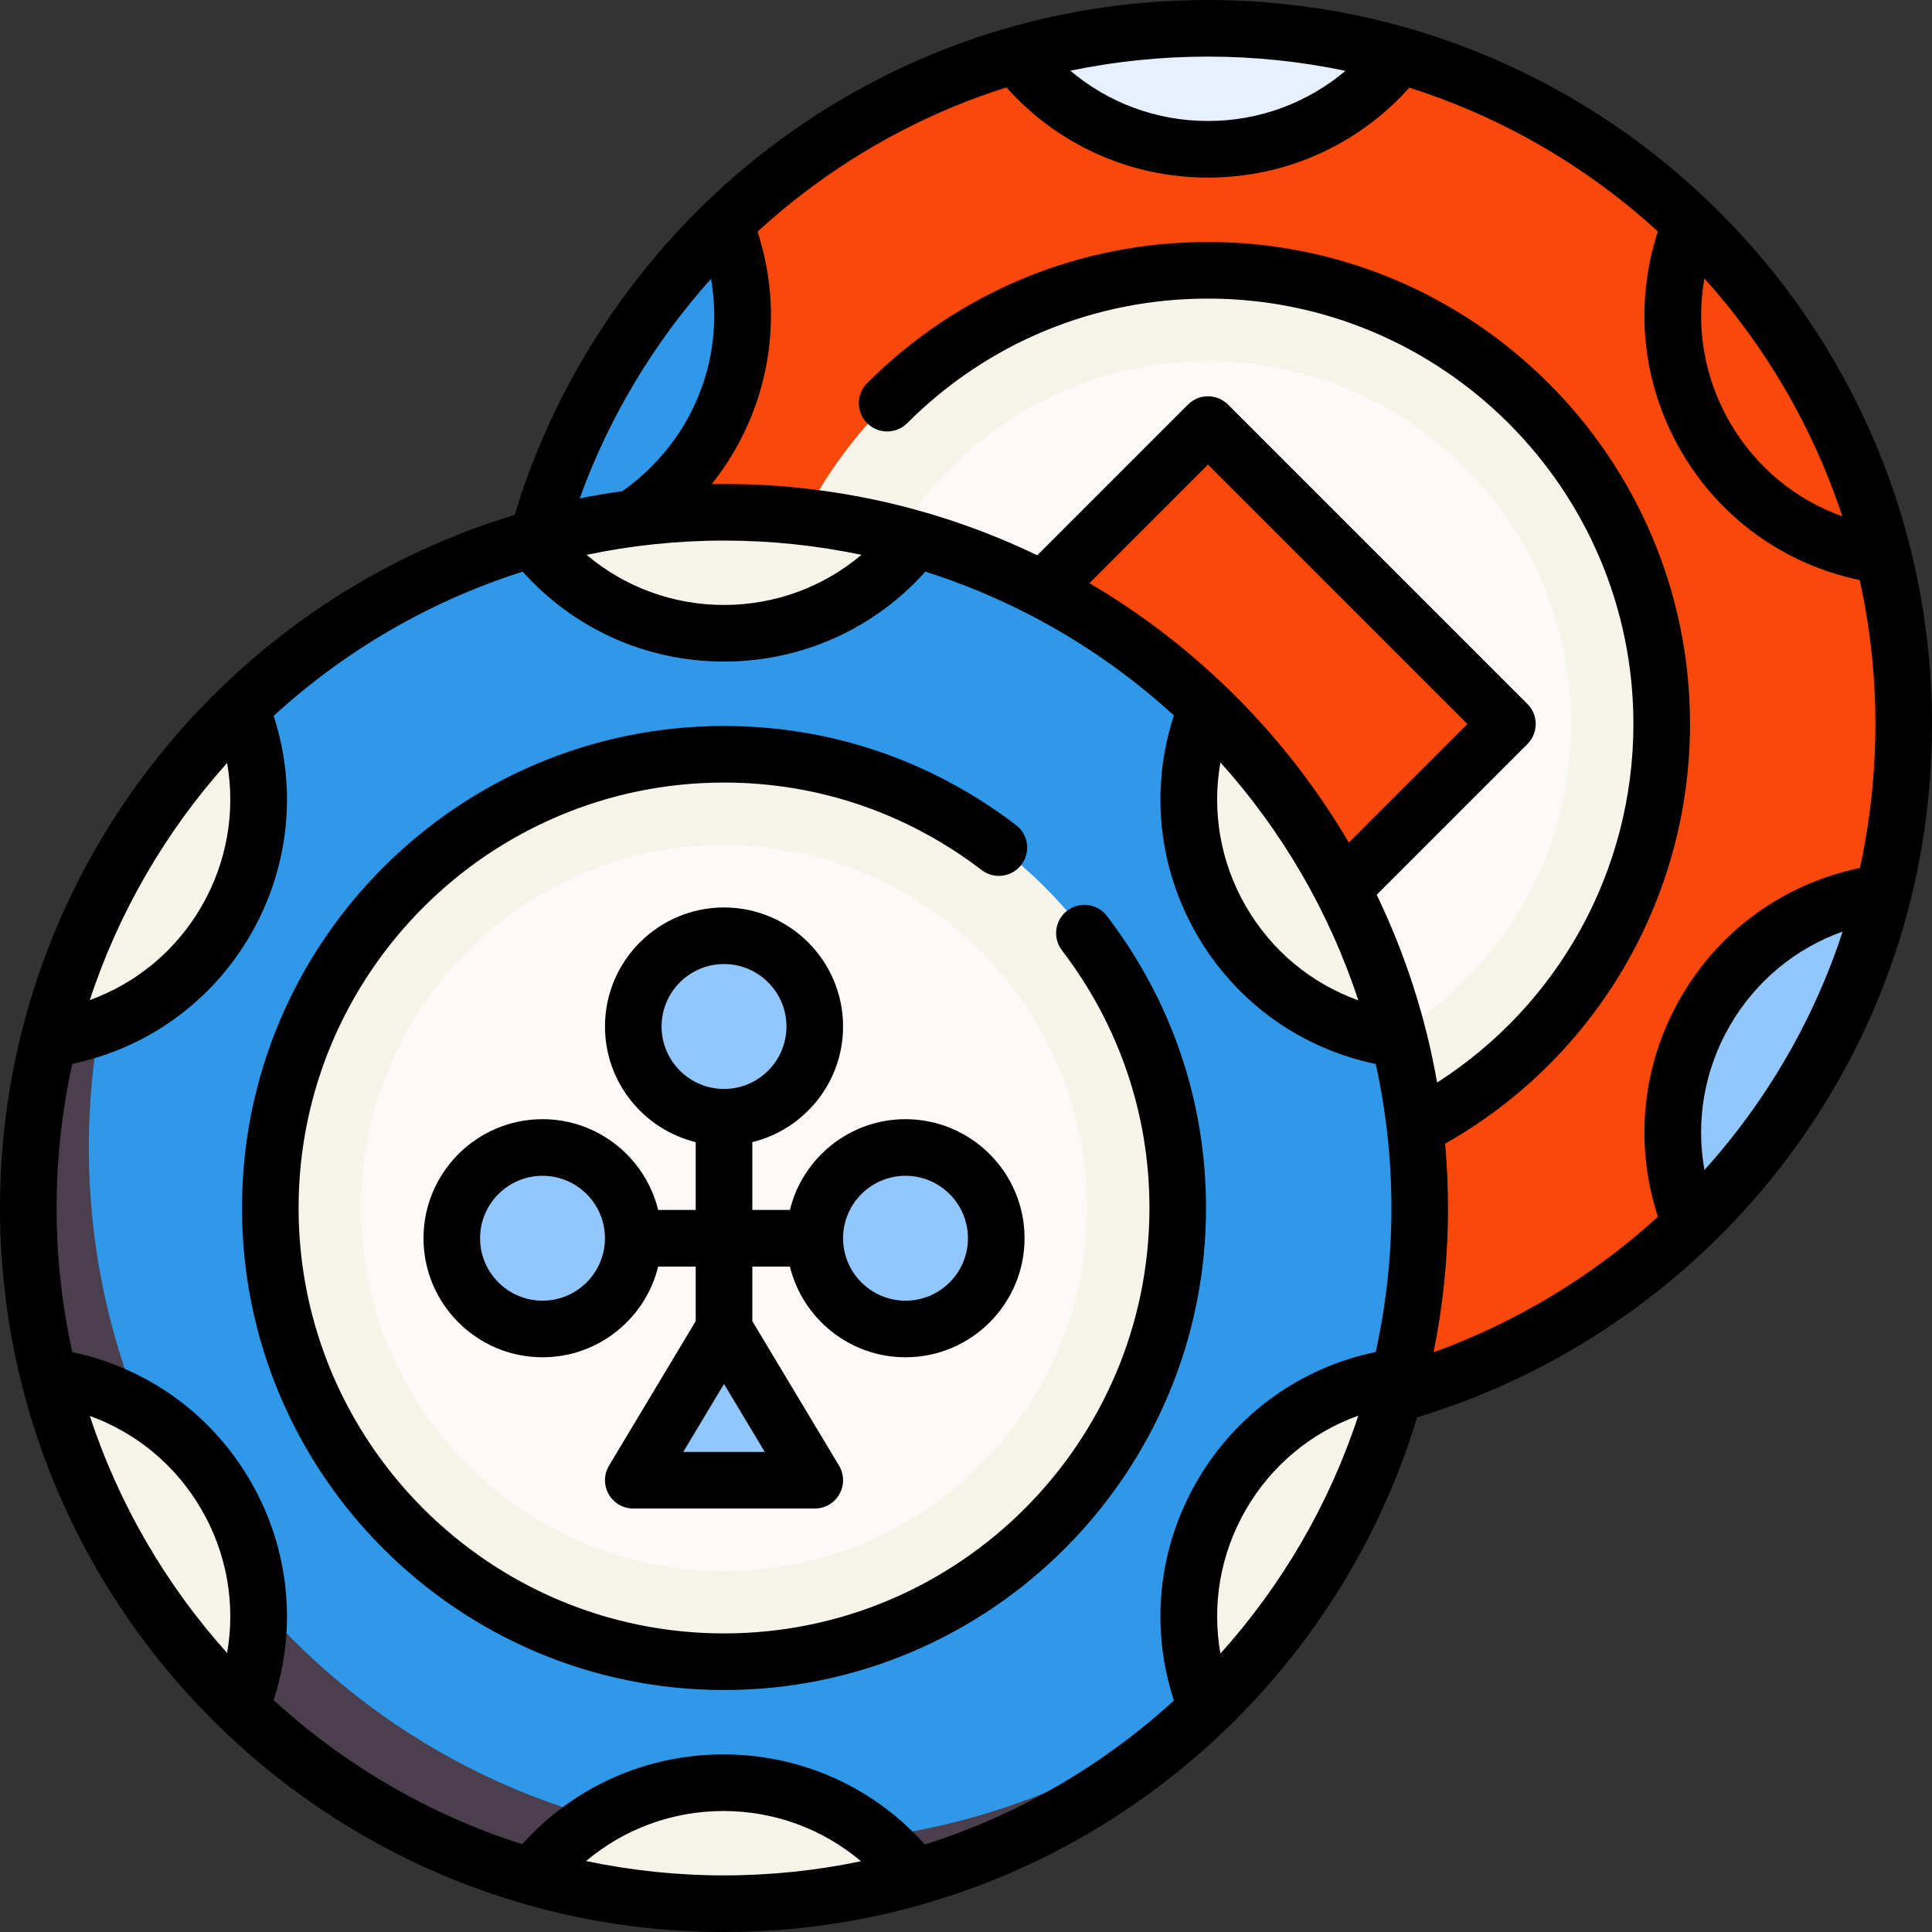
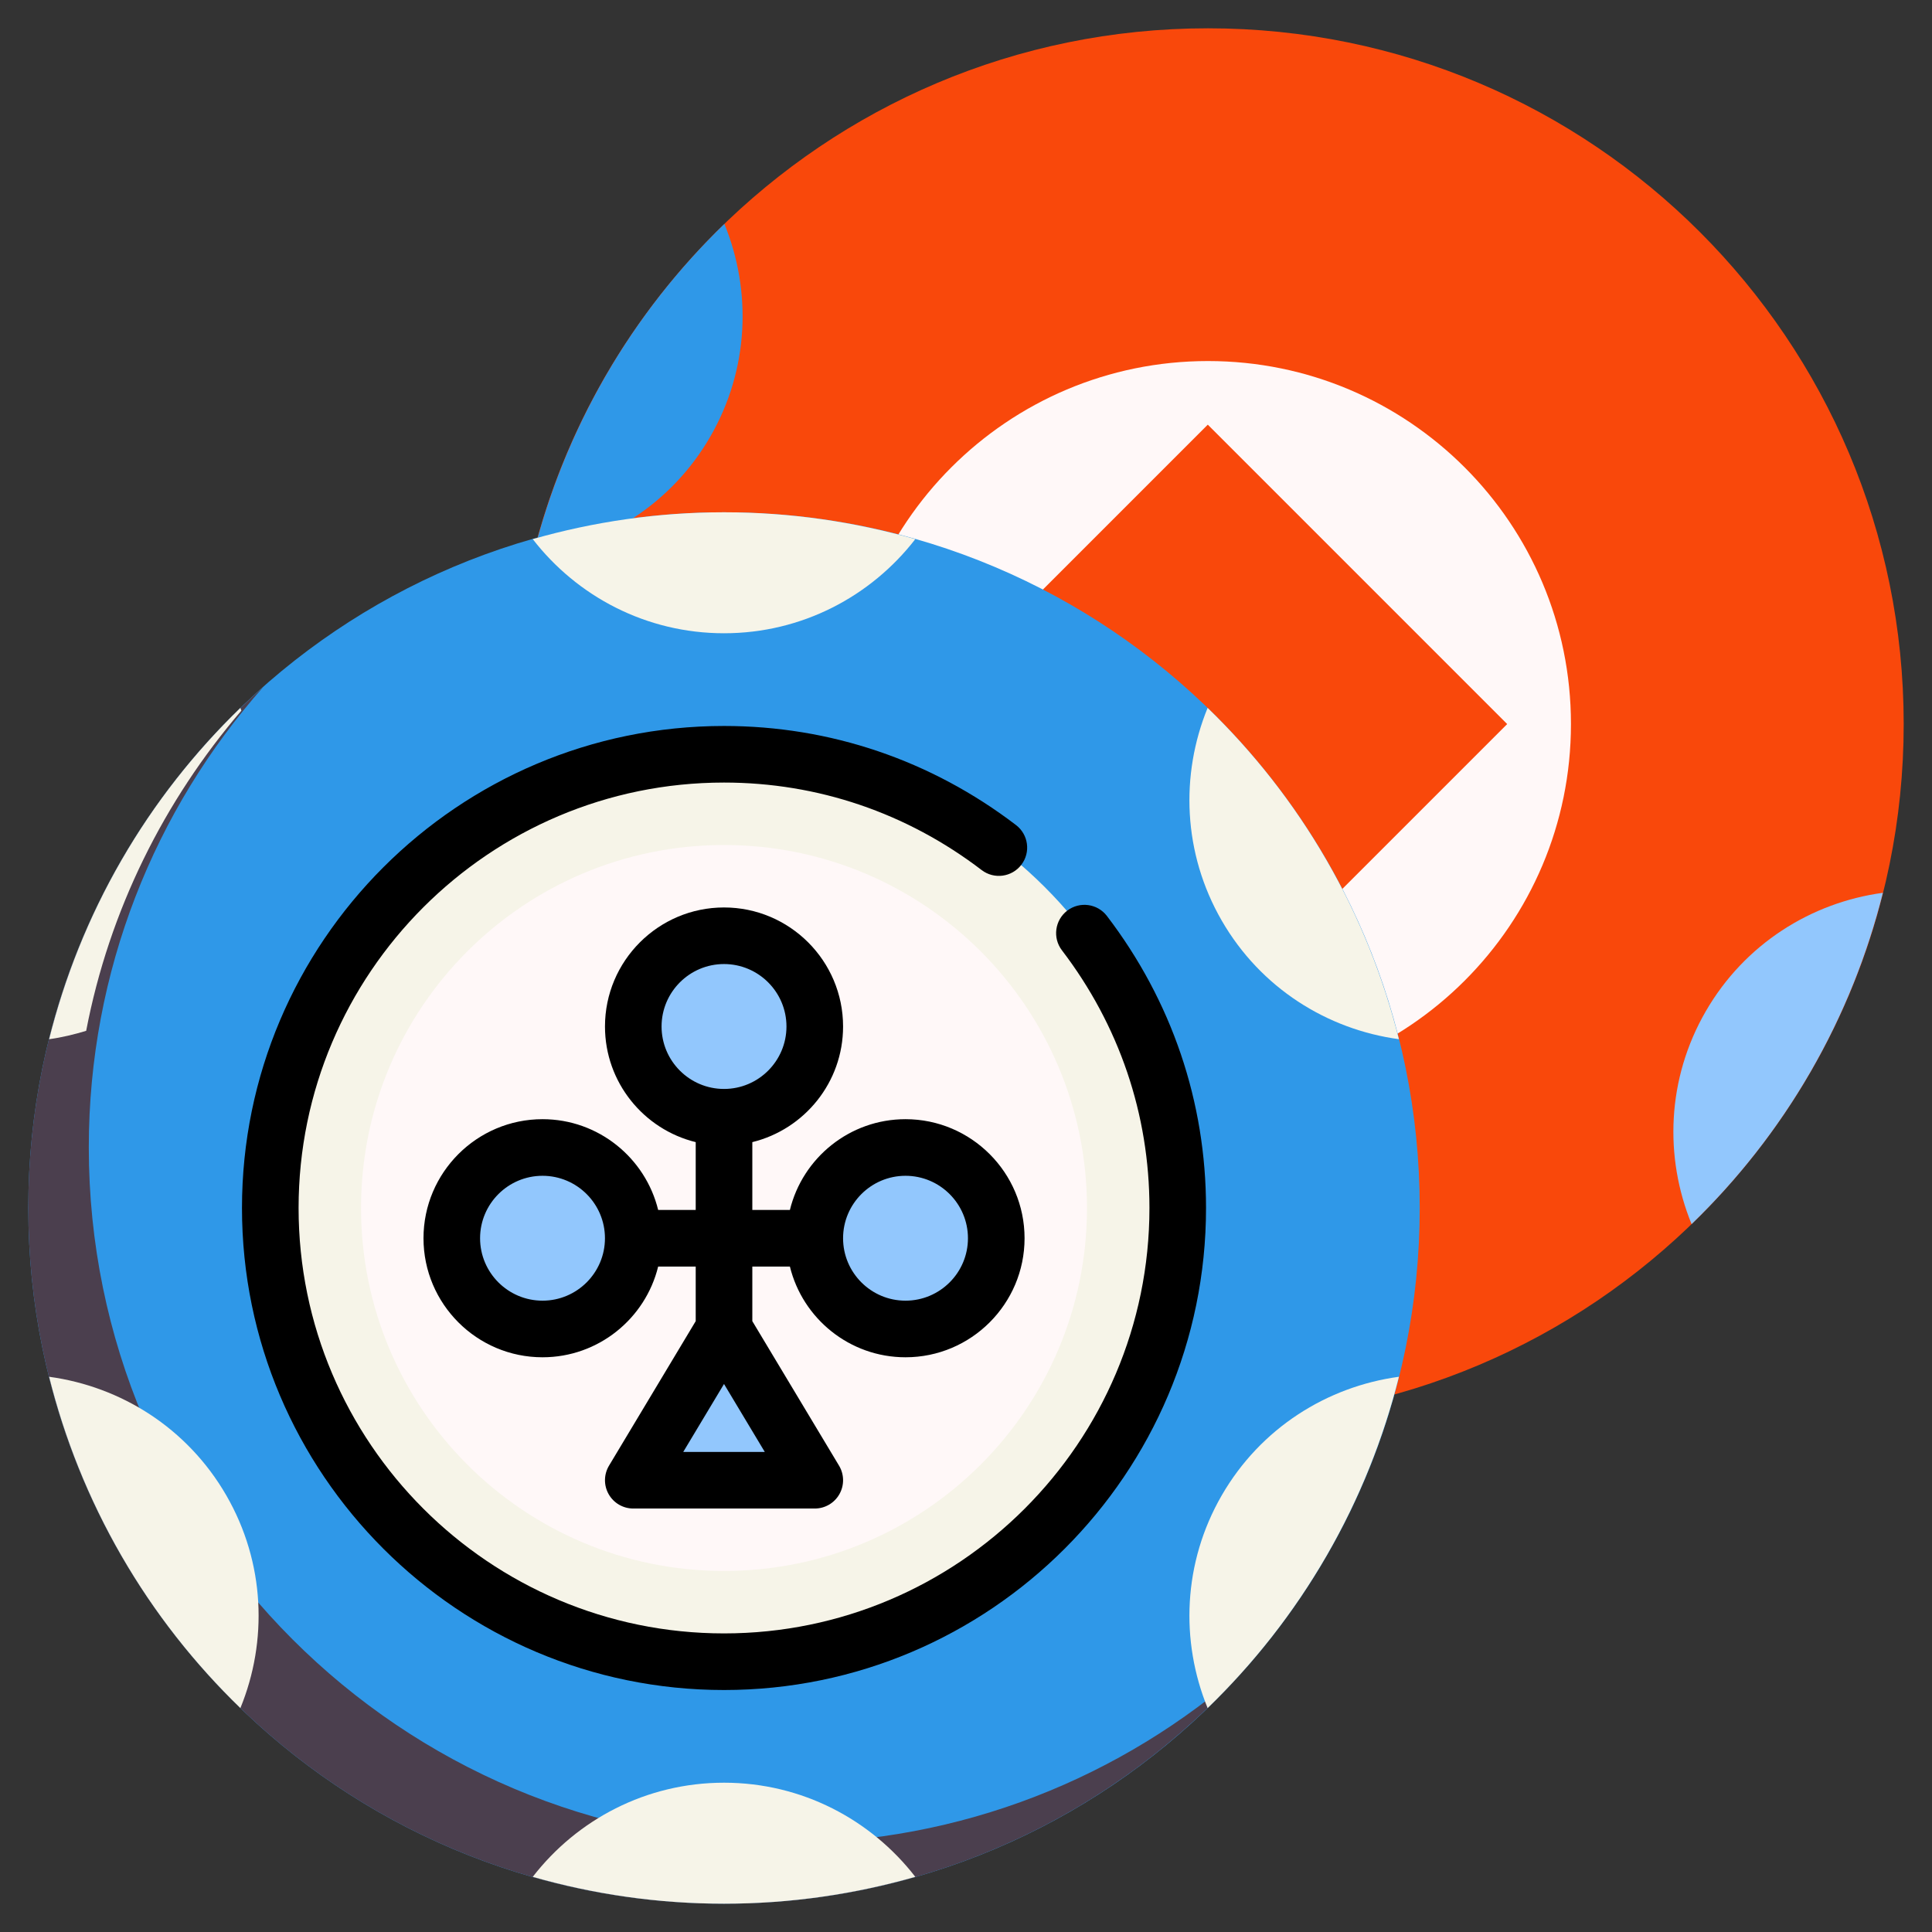
<svg xmlns="http://www.w3.org/2000/svg" width="80" height="80" viewBox="0 0 80 80" fill="none">
  <rect x="0" y="0" width="80" height="80" fill="#333333" stroke="none" />
  <g clip-path="url(#clip0)">
    <path d="M50.02 58.788C65.931 58.788 78.828 45.89 78.828 29.98C78.828 14.07 65.931 1.172 50.02 1.172C34.11 1.172 21.212 14.07 21.212 29.98C21.212 45.89 34.11 58.788 50.02 58.788Z" fill="#F9480B" />
-     <path d="M50.02 48.767C60.397 48.767 68.808 40.356 68.808 29.98C68.808 19.604 60.397 11.192 50.02 11.192C39.644 11.192 31.232 19.604 31.232 29.98C31.232 40.356 39.644 48.767 50.02 48.767Z" fill="#F6F4E8" />
    <path d="M50.02 45.01C58.321 45.01 65.05 38.281 65.05 29.98C65.05 21.679 58.321 14.95 50.02 14.95C41.719 14.95 34.99 21.679 34.99 29.98C34.99 38.281 41.719 45.01 50.02 45.01Z" fill="#FFF8F8" />
    <path d="M37.614 29.982L50.012 17.584L62.409 29.982L50.012 42.379L37.614 29.982Z" fill="#F9480B" />
-     <path d="M50.02 1.172C47.272 1.172 44.617 1.565 42.1 2.284C43.932 4.651 46.794 6.182 50.02 6.182C53.246 6.182 56.108 4.651 57.941 2.284C55.423 1.565 52.768 1.172 50.02 1.172Z" fill="#E7F0FF" />
    <path d="M25.072 15.576C23.698 17.956 22.711 20.451 22.074 22.991C25.041 22.587 27.798 20.874 29.411 18.081C31.024 15.287 31.129 12.043 29.995 9.272C28.114 11.093 26.446 13.196 25.072 15.576Z" fill="#2F98E8" />
    <path d="M74.969 44.384C76.343 42.004 77.33 39.508 77.966 36.969C74.999 37.372 72.243 39.085 70.63 41.879C69.017 44.673 68.911 47.916 70.045 50.688C71.927 48.867 73.594 46.764 74.969 44.384Z" fill="#92C7FD" />
-     <path d="M74.969 15.576C76.343 17.956 77.33 20.451 77.966 22.991C74.999 22.587 72.243 20.874 70.63 18.081C69.017 15.287 68.911 12.043 70.045 9.272C71.927 11.093 73.594 13.196 74.969 15.576Z" fill="#F9480B" />
    <path d="M29.98 78.828C45.89 78.828 58.788 65.93 58.788 50.02C58.788 34.11 45.89 21.212 29.98 21.212C14.07 21.212 1.172 34.11 1.172 50.02C1.172 65.93 14.07 78.828 29.98 78.828Z" fill="#2F98E8" />
    <path d="M32.485 76.323C16.575 76.323 3.677 63.425 3.677 47.515C3.677 40.197 6.41 33.522 10.905 28.44C4.938 33.719 1.172 41.428 1.172 50.02C1.172 65.93 14.069 78.828 29.98 78.828C38.572 78.828 46.282 75.062 51.559 69.095C46.478 73.59 39.803 76.323 32.485 76.323Z" fill="#4B3F4E" />
    <path d="M29.98 68.808C40.356 68.808 48.767 60.397 48.767 50.02C48.767 39.644 40.356 31.232 29.98 31.232C19.604 31.232 11.192 39.644 11.192 50.02C11.192 60.397 19.604 68.808 29.98 68.808Z" fill="#F6F4E8" />
    <path d="M29.98 65.05C38.281 65.05 45.01 58.321 45.01 50.02C45.01 41.719 38.281 34.99 29.98 34.99C21.679 34.99 14.95 41.719 14.95 50.02C14.95 58.321 21.679 65.05 29.98 65.05Z" fill="#FFF8F8" />
    <path d="M29.98 21.212C27.232 21.212 24.577 21.605 22.06 22.324C23.892 24.691 26.754 26.222 29.98 26.222C33.206 26.222 36.068 24.691 37.901 22.324C35.383 21.605 32.728 21.212 29.98 21.212Z" fill="#F6F4E8" />
    <path d="M29.98 78.828C32.728 78.828 35.383 78.435 37.901 77.716C36.068 75.349 33.206 73.818 29.98 73.818C26.754 73.818 23.892 75.349 22.06 77.716C24.577 78.435 27.232 78.828 29.98 78.828Z" fill="#F6F4E8" />
-     <path d="M5.031 35.616C3.657 37.996 2.67 40.492 2.034 43.031C5.001 42.628 7.757 40.915 9.37 38.121C10.983 35.328 11.088 32.084 9.954 29.312C8.073 31.133 6.405 33.236 5.031 35.616Z" fill="#F6F4E8" />
    <path d="M54.928 64.424C56.303 62.044 57.289 59.549 57.926 57.009C54.959 57.413 52.203 59.126 50.59 61.919C48.977 64.713 48.871 67.957 50.005 70.728C51.886 68.907 53.554 66.804 54.928 64.424Z" fill="#F6F4E8" />
    <path d="M54.928 35.616C56.303 37.996 57.289 40.492 57.926 43.031C54.959 42.628 52.203 40.915 50.59 38.121C48.977 35.327 48.871 32.084 50.005 29.312C51.886 31.133 53.554 33.236 54.928 35.616Z" fill="#F6F4E8" />
    <path d="M5.031 64.424C3.657 62.044 2.67 59.549 2.034 57.009C5.001 57.413 7.757 59.126 9.37 61.919C10.983 64.713 11.088 67.957 9.954 70.728C8.073 68.907 6.405 66.804 5.031 64.424Z" fill="#F6F4E8" />
    <path d="M9.994 29.426C9.979 29.389 9.97 29.35 9.955 29.312C8.074 31.133 6.406 33.236 5.032 35.616C3.657 37.996 2.671 40.492 2.034 43.031C2.555 42.961 3.065 42.835 3.568 42.685C4.528 37.678 6.804 33.149 9.994 29.426Z" fill="#F6F4E8" />
    <path d="M29.98 46.263C32.055 46.263 33.737 44.58 33.737 42.505C33.737 40.43 32.055 38.748 29.98 38.748C27.904 38.748 26.222 40.43 26.222 42.505C26.222 44.58 27.904 46.263 29.98 46.263Z" fill="#92C7FD" />
    <path d="M22.465 55.03C24.54 55.03 26.222 53.348 26.222 51.273C26.222 49.197 24.54 47.515 22.465 47.515C20.389 47.515 18.707 49.197 18.707 51.273C18.707 53.348 20.389 55.03 22.465 55.03Z" fill="#92C7FD" />
    <path d="M37.495 55.03C39.57 55.03 41.252 53.348 41.252 51.273C41.252 49.197 39.57 47.515 37.495 47.515C35.42 47.515 33.737 49.197 33.737 51.273C33.737 53.348 35.42 55.03 37.495 55.03Z" fill="#92C7FD" />
    <path d="M29.98 55.03L26.222 61.293H33.737L29.98 55.03Z" fill="#92C7FD" />
    <path d="M32.708 52.445C33.235 54.599 35.181 56.202 37.495 56.202C40.213 56.202 42.425 53.991 42.425 51.273C42.425 48.555 40.213 46.343 37.495 46.343C35.181 46.343 33.235 47.947 32.708 50.101H31.152V47.293C33.306 46.765 34.91 44.819 34.91 42.505C34.91 39.787 32.698 37.576 29.98 37.576C27.262 37.576 25.051 39.787 25.051 42.505C25.051 44.819 26.654 46.765 28.808 47.293V50.101H27.253C26.725 47.947 24.779 46.343 22.465 46.343C19.747 46.343 17.536 48.555 17.536 51.273C17.536 53.991 19.747 56.202 22.465 56.202C24.78 56.202 26.725 54.599 27.253 52.445H28.808V54.706L25.218 60.69C25.001 61.052 24.995 61.503 25.203 61.87C25.411 62.238 25.8 62.465 26.223 62.465H33.738C34.16 62.465 34.55 62.238 34.758 61.87C34.966 61.503 34.96 61.052 34.743 60.69L31.152 54.706V52.445H32.708ZM37.495 48.687C38.921 48.687 40.081 49.847 40.081 51.273C40.081 52.699 38.921 53.858 37.495 53.858C36.069 53.858 34.91 52.699 34.91 51.273C34.91 49.847 36.069 48.687 37.495 48.687ZM27.394 42.505C27.394 41.079 28.554 39.919 29.98 39.919C31.406 39.919 32.566 41.079 32.566 42.505C32.566 43.931 31.406 45.091 29.98 45.091C28.554 45.091 27.394 43.931 27.394 42.505ZM22.465 53.858C21.039 53.858 19.879 52.699 19.879 51.273C19.879 49.847 21.039 48.687 22.465 48.687C23.891 48.687 25.05 49.847 25.05 51.273C25.05 52.699 23.891 53.858 22.465 53.858ZM28.292 60.121L29.98 57.308L31.668 60.121H28.292Z" fill="black" />
-     <path d="M50.02 0C43.397 0 37.118 2.117 31.864 6.121C26.857 9.937 23.119 15.326 21.312 21.32C8.994 25.047 0 36.502 0 50.02C0 66.551 13.449 80 29.98 80C43.498 80 54.953 71.006 58.68 58.688C64.649 56.888 70.015 53.178 73.829 48.201C77.866 42.934 80 36.633 80 29.98C80 13.449 66.551 0 50.02 0V0ZM70.576 11.528C73.112 14.351 75.076 17.696 76.285 21.381C74.334 20.681 72.686 19.32 71.626 17.484C70.571 15.658 70.215 13.56 70.576 11.528ZM50.02 2.344C51.971 2.344 53.874 2.548 55.712 2.934C54.131 4.267 52.133 5.01 50.02 5.01C47.902 5.01 45.902 4.265 44.32 2.928C46.175 2.541 48.081 2.344 50.02 2.344ZM29.442 11.543C29.798 13.57 29.441 15.662 28.39 17.484C27.742 18.606 26.821 19.597 25.771 20.337C25.177 20.421 24.587 20.521 24.004 20.639C25.208 17.298 27.069 14.197 29.442 11.543ZM29.98 22.384C31.93 22.384 33.834 22.588 35.671 22.975C34.091 24.307 32.092 25.05 29.98 25.05C27.866 25.05 25.868 24.307 24.288 22.975C26.125 22.589 28.029 22.384 29.98 22.384ZM9.404 31.592C9.757 33.616 9.399 35.705 8.349 37.525C7.294 39.352 5.657 40.708 3.718 41.412C4.925 37.741 6.88 34.407 9.404 31.592ZM9.404 68.448C6.88 65.633 4.925 62.3 3.718 58.629C5.657 59.332 7.294 60.689 8.349 62.516C9.399 64.335 9.757 66.424 9.404 68.448ZM29.98 77.656C28.022 77.656 26.112 77.45 24.268 77.061C25.848 75.732 27.844 74.99 29.955 74.99C32.071 74.99 34.071 75.734 35.652 77.07C33.821 77.453 31.923 77.656 29.98 77.656ZM50.535 68.472C50.175 66.44 50.531 64.342 51.586 62.516C52.645 60.68 54.294 59.319 56.245 58.619C55.035 62.304 53.071 65.649 50.535 68.472ZM56.966 55.983C53.84 56.632 51.164 58.559 49.556 61.344C47.953 64.119 47.619 67.391 48.609 70.415C45.679 73.094 42.171 75.151 38.297 76.377C36.172 73.998 33.168 72.646 29.955 72.646C26.749 72.646 23.748 73.993 21.624 76.364C17.756 75.134 14.255 73.076 11.331 70.397C12.313 67.377 11.978 64.113 10.379 61.344C8.775 58.566 6.11 56.644 2.995 55.989C2.57 54.066 2.344 52.069 2.344 50.02C2.344 47.971 2.57 45.974 2.995 44.051C6.11 43.397 8.775 41.474 10.379 38.696C11.978 35.927 12.313 32.663 11.331 29.643C14.261 26.96 17.768 24.899 21.644 23.67C23.768 26.045 26.77 27.394 29.98 27.394C33.188 27.394 36.192 26.044 38.317 23.67C42.183 24.896 45.684 26.951 48.609 29.625C47.619 32.649 47.954 35.921 49.556 38.696C51.164 41.482 53.84 43.408 56.966 44.057C57.39 45.978 57.616 47.973 57.616 50.02C57.616 52.067 57.39 54.062 56.966 55.983ZM55.852 34.89C53.25 30.458 49.542 26.75 45.11 24.148L50.02 19.238L60.762 29.98L55.852 34.89ZM56.245 41.422C54.294 40.721 52.645 39.36 51.586 37.524C50.531 35.698 50.175 33.6 50.535 31.569C53.071 34.391 55.035 37.737 56.245 41.422ZM71.969 46.776C71.527 47.351 71.063 47.909 70.578 48.447C70.213 46.411 70.569 44.306 71.626 42.476C72.689 40.635 74.343 39.271 76.301 38.573C75.344 41.503 73.891 44.267 71.969 46.776ZM69.596 41.304C67.992 44.081 67.659 47.357 68.652 50.383C65.955 52.84 62.784 54.761 59.361 55.995C59.753 54.064 59.959 52.066 59.959 50.02C59.959 49.123 59.917 48.235 59.84 47.357C66.103 43.812 69.98 37.188 69.98 29.98C69.98 18.974 61.026 10.02 50.02 10.02C44.689 10.02 39.676 12.096 35.906 15.866C35.449 16.324 35.449 17.066 35.906 17.523C36.364 17.981 37.106 17.981 37.564 17.523C40.891 14.196 45.315 12.364 50.02 12.364C59.733 12.364 67.636 20.266 67.636 29.98C67.636 36.021 64.551 41.598 59.508 44.825C59.028 42.089 58.176 39.479 57.006 37.05L63.248 30.808C63.468 30.589 63.591 30.291 63.591 29.98C63.591 29.669 63.468 29.371 63.248 29.151L50.849 16.752C50.629 16.532 50.331 16.409 50.02 16.409C49.709 16.409 49.411 16.532 49.192 16.752L42.95 22.994C39.023 21.102 34.623 20.041 29.98 20.041C29.809 20.041 29.639 20.044 29.469 20.047C29.817 19.611 30.136 19.148 30.419 18.656C32.02 15.883 32.355 12.614 31.368 9.592C31.982 9.029 32.62 8.492 33.284 7.986C35.847 6.032 38.675 4.567 41.674 3.619C43.799 6.001 46.805 7.354 50.02 7.354C53.228 7.354 56.232 6.005 58.357 3.63C62.223 4.856 65.724 6.91 68.649 9.585C67.659 12.609 67.994 15.881 69.596 18.656C71.204 21.442 73.88 23.368 77.006 24.017C77.431 25.938 77.656 27.933 77.656 29.98C77.656 32.01 77.439 34.005 77.016 35.941C73.886 36.587 71.206 38.515 69.596 41.304Z" fill="black" />
    <path d="M29.98 30.061C18.974 30.061 10.02 39.014 10.02 50.02C10.02 61.026 18.974 69.98 29.98 69.98C40.986 69.98 49.939 61.026 49.939 50.02C49.939 45.625 48.52 41.444 45.835 37.928C45.442 37.414 44.707 37.315 44.192 37.708C43.678 38.101 43.579 38.836 43.972 39.35C46.343 42.454 47.596 46.144 47.596 50.02C47.596 59.734 39.693 67.636 29.98 67.636C20.266 67.636 12.364 59.734 12.364 50.02C12.364 40.307 20.266 32.404 29.98 32.404C33.856 32.404 37.546 33.657 40.649 36.028C41.164 36.421 41.899 36.322 42.292 35.808C42.685 35.294 42.586 34.558 42.072 34.165C38.556 31.48 34.375 30.061 29.98 30.061Z" fill="black" />
  </g>
  <defs>
    <clipPath id="clip0">
      <rect width="80" height="80" fill="white" />
    </clipPath>
  </defs>
</svg>